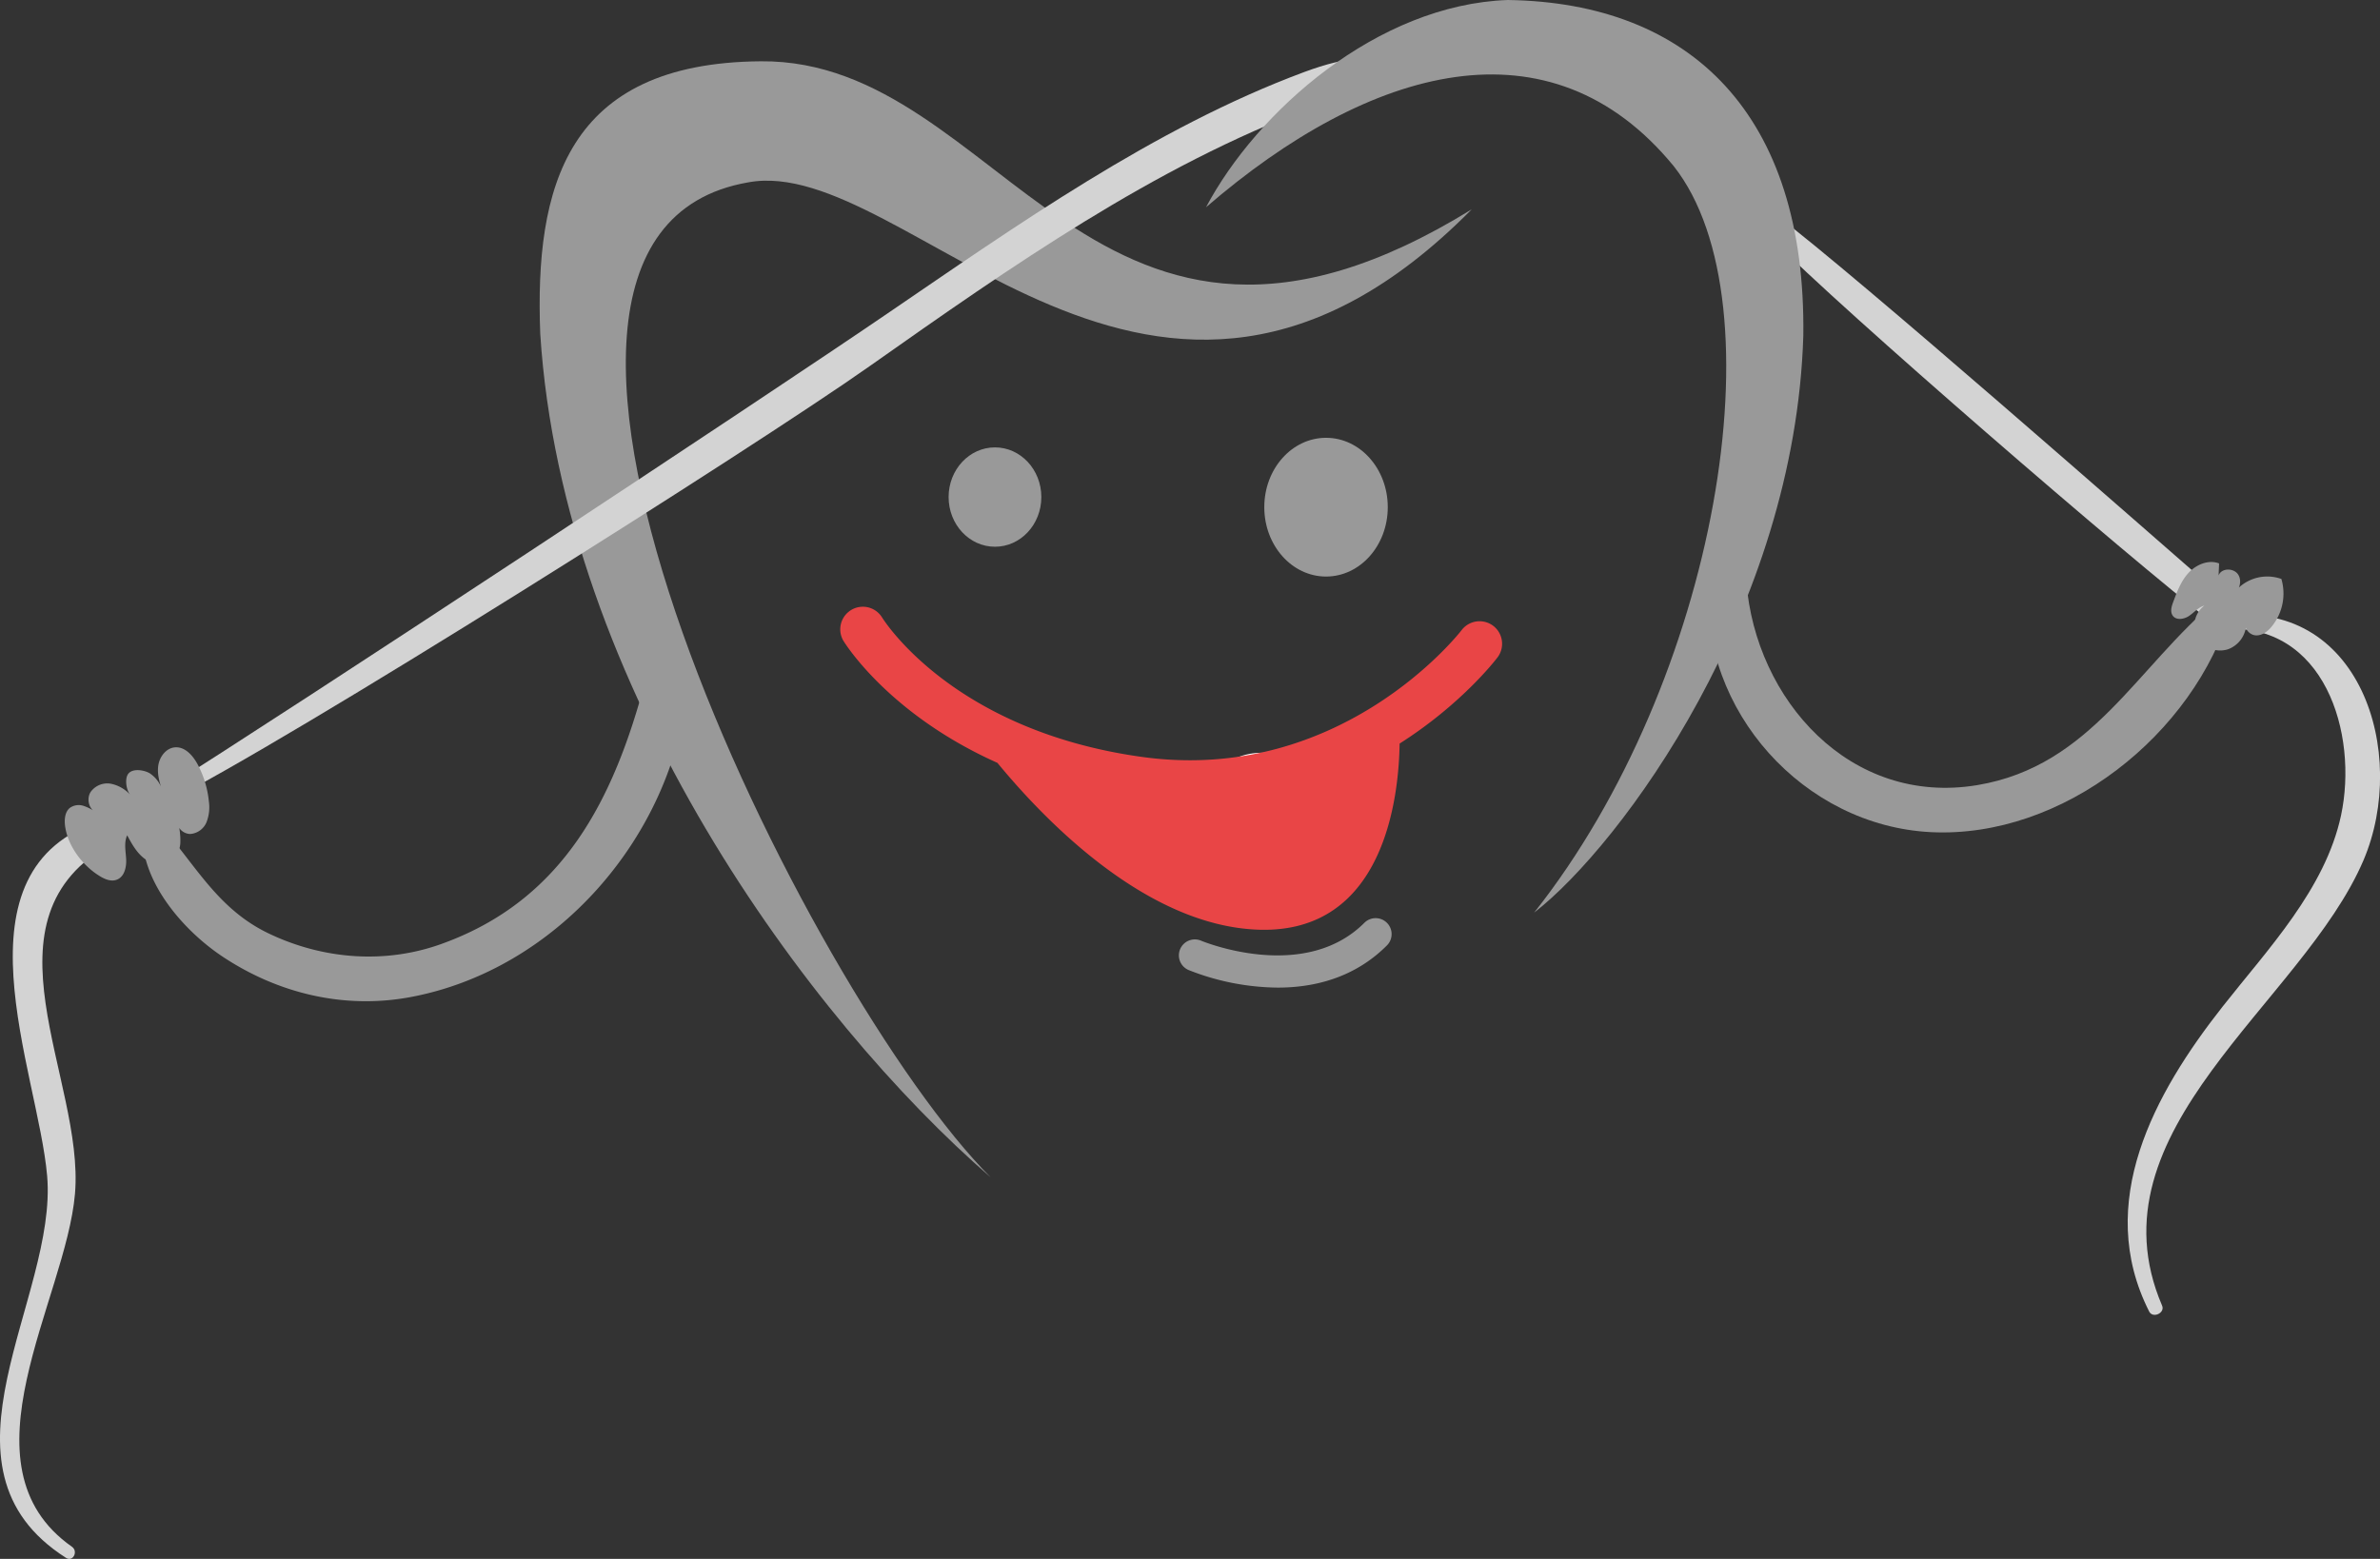
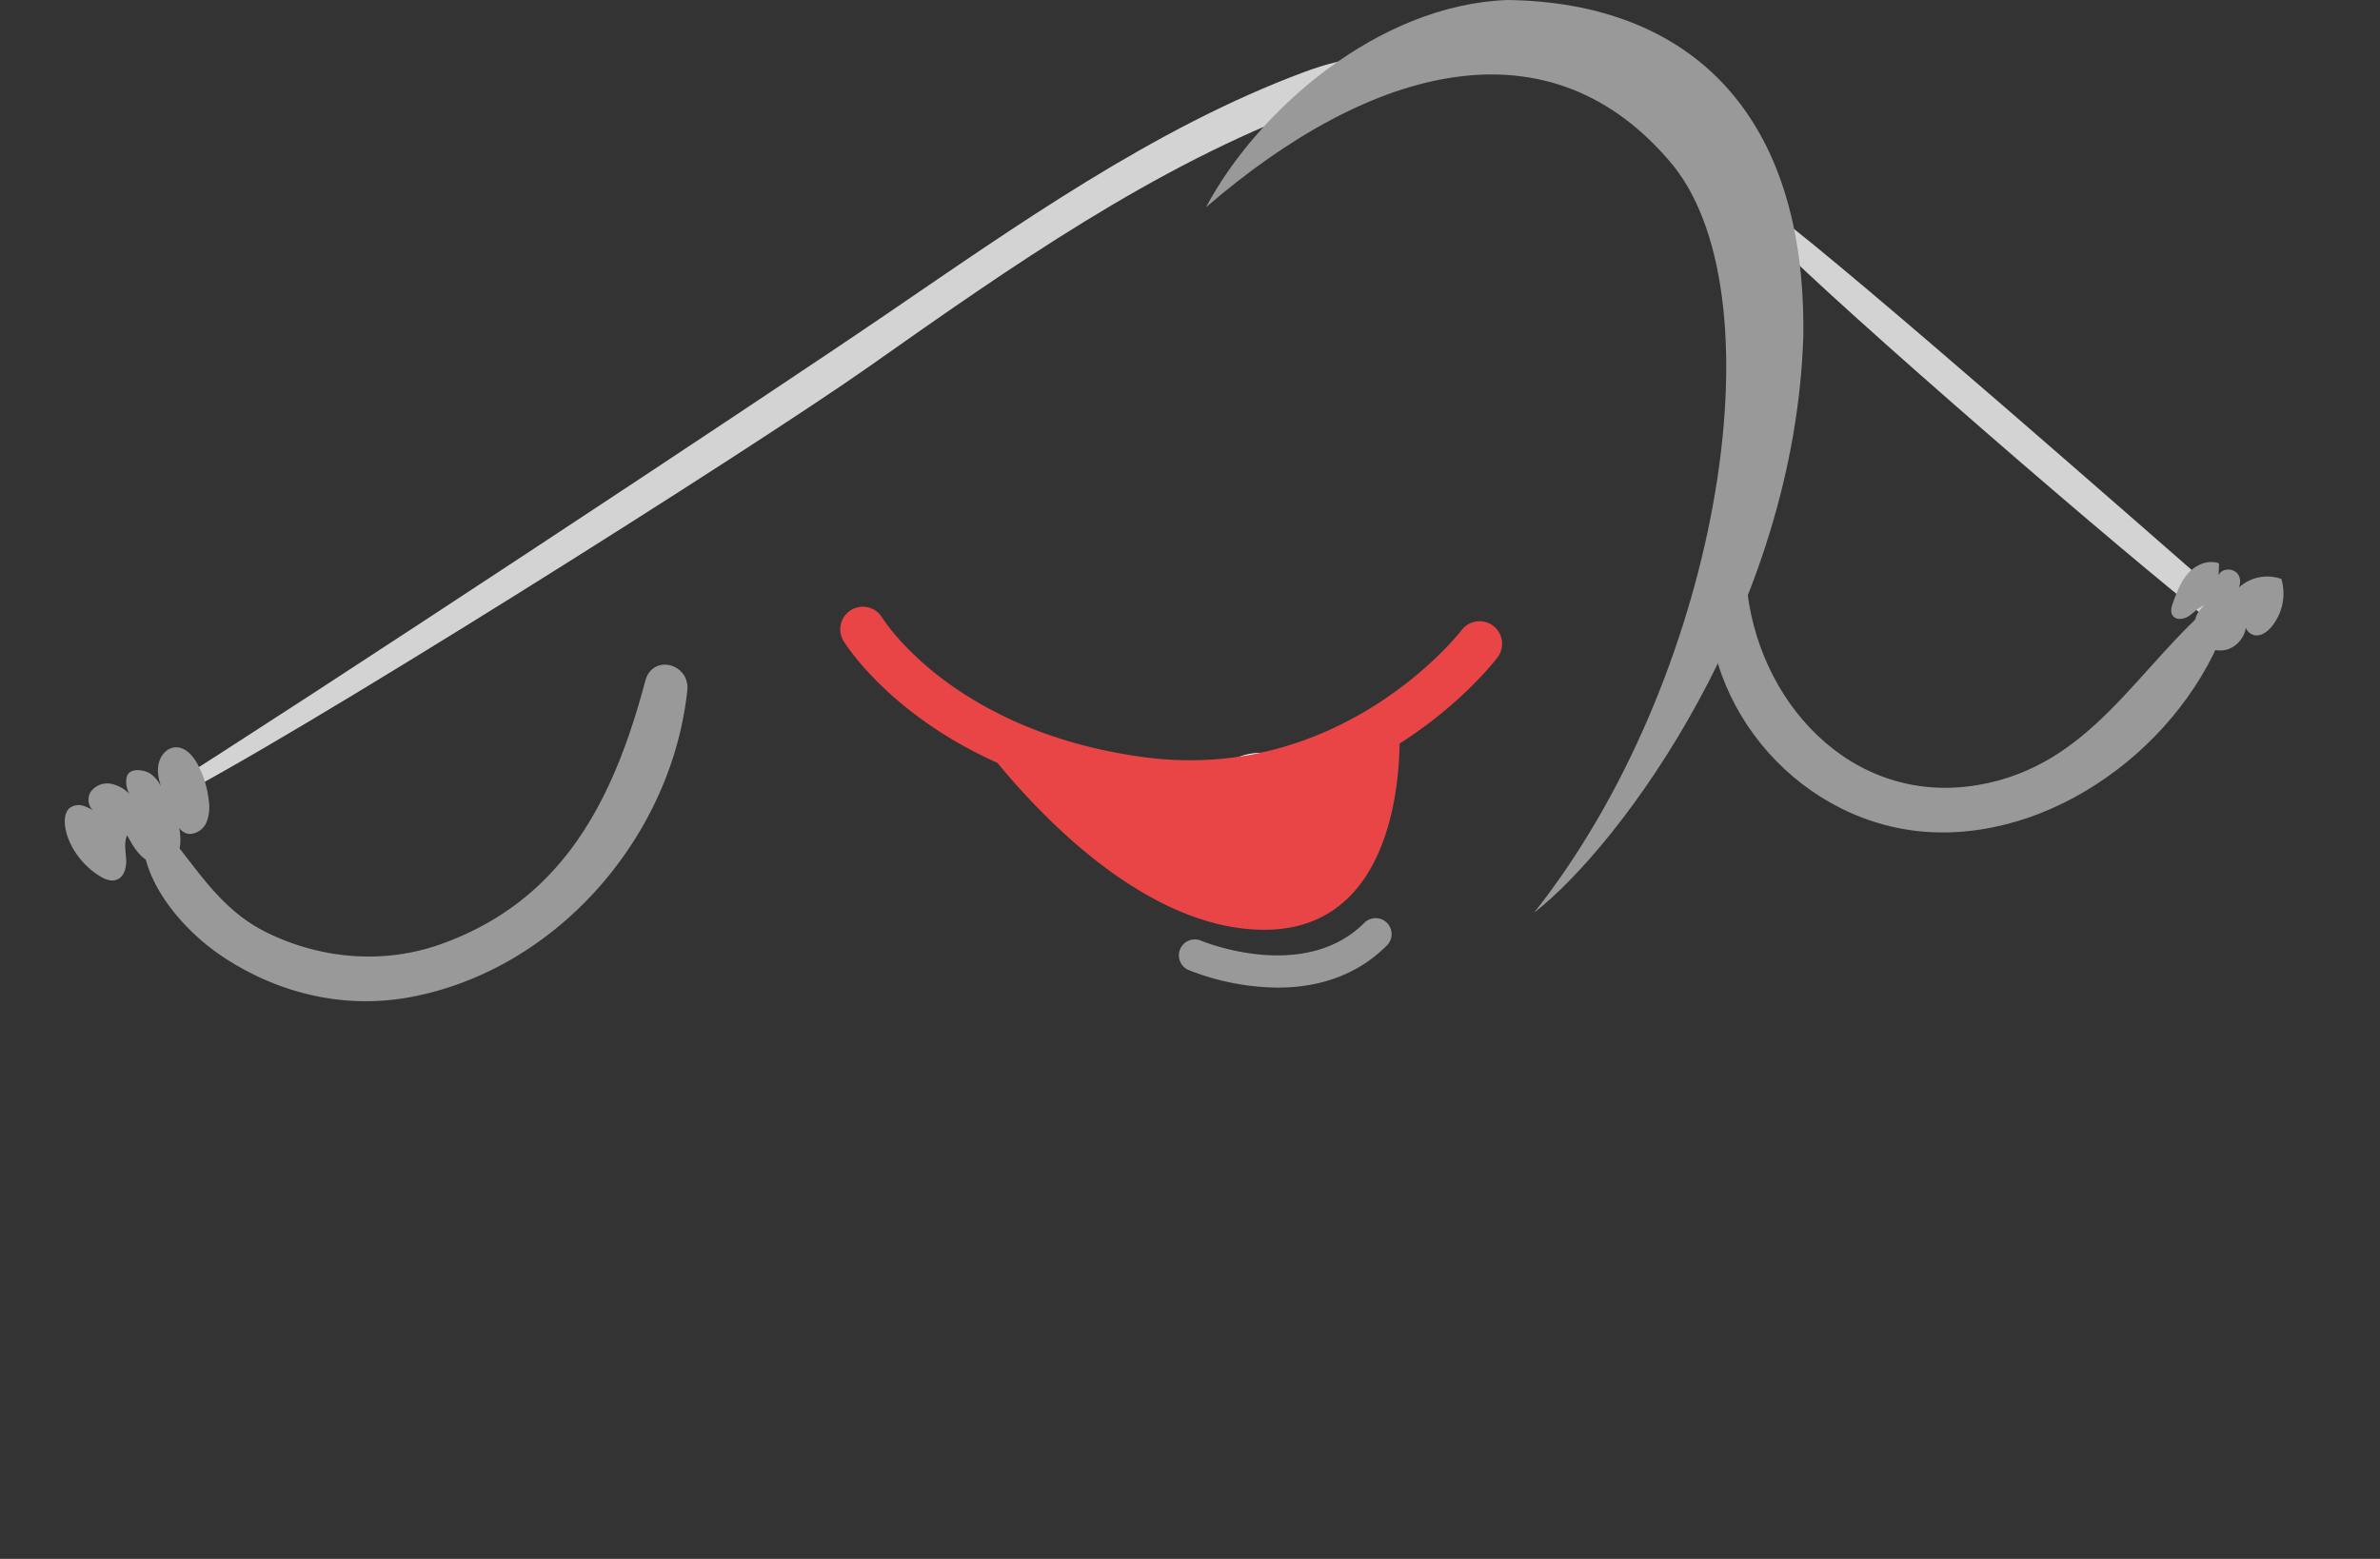
<svg xmlns="http://www.w3.org/2000/svg" viewBox="0 0 737.63 483.26">
  <rect x="0" y="0" width="737.63" height="483.26" fill="#333333" stroke="none" />
  <defs>
    <style>.cls-1,.cls-2{fill:#999;}.cls-2{fill-rule:evenodd;}.cls-3{fill:#fff;}.cls-4{fill:#e94546;}.cls-5{fill:#d3d3d3;}</style>
  </defs>
  <title>Fichier 3</title>
  <g id="Calque_2" data-name="Calque 2">
    <g id="Calque_1-2" data-name="Calque 1">
-       <path class="cls-1" d="M430.11,157.22c0,11.88-8.56,21.51-19.13,21.51s-19.14-9.63-19.14-21.51,8.57-21.5,19.14-21.5S430.11,145.35,430.11,157.22Z" />
-       <path class="cls-2" d="M235.76,19c75.47-.72,103.09,118.22,220.36,45.9-98.52,99.69-174.76-17.64-224.26-8.36-98.21,17.05,19,252.35,75.19,308.45-56.37-48.85-132.62-152.22-139.61-261.48C165.69,58.09,175.45,19.47,235.76,19Z" />
      <path class="cls-3" d="M401.16,238.74c.25,3.39-4.59,6.51-10.81,7s-11.47-1.93-11.71-5.32,4.59-6.51,10.81-7S400.91,235.35,401.16,238.74Z" />
-       <path class="cls-1" d="M322.74,154.09c0,8.51-6.43,15.4-14.37,15.4S294,162.6,294,154.09s6.43-15.4,14.37-15.4S322.74,145.59,322.74,154.09Z" />
      <path class="cls-4" d="M462.78,194a7,7,0,0,0-9.79,1.35c-.37.48-37.12,47.93-99.19,39.28-58.11-8.11-79.61-41.9-80.52-43.37a7,7,0,0,0-11.95,7.28c.74,1.23,14.39,23,47.8,37.95,14.95,18.16,46.37,50.6,81,51.72,39.13,1.26,43.42-41.55,43.65-57.7,19-12.08,29.5-25.6,30.34-26.71A7,7,0,0,0,462.78,194Z" />
      <path class="cls-1" d="M396,306.16a76.69,76.69,0,0,1-27.63-5.45,4.94,4.94,0,0,1,3.89-9.09c.31.13,31.83,13.21,50.59-5.54a4.94,4.94,0,0,1,7,7C419.73,303.23,407.16,306.16,396,306.16Z" />
      <path class="cls-1" d="M200,211.06c-9.72,36.53-25.26,67.94-63.17,81.56C119.14,299,99.76,297.36,83,289.24S59.61,266,47.46,253.39a1.81,1.81,0,0,0-3,.9c-2.86,16.64,11.34,33.42,24.34,42.14C86,307.93,106.53,312.91,127,309.14c45.18-8.31,81.1-49.36,86-95C214,205.81,202.32,202.5,200,211.06Z" />
-       <path class="cls-5" d="M31.61,254.34c-47.68,15-19.84,77.54-17,110.18,3.3,37.9-38.33,90.28,5.85,118.42,2.16,1.37,3.86-2,1.85-3.43-35.83-25.17-1.89-76.55.93-109.44C26.3,334.36-8,284.59,34.86,261.36,38.82,259.21,35.76,253,31.61,254.34Z" />
      <path class="cls-5" d="M404.19,22.34c-46.56,17.3-89.57,47.88-129.38,75C237.11,123.1,90.7,219.73,48.49,246.15c-1.82,1.14.27,4,2.17,3,38.58-19.11,183.22-110.49,218.81-135.6,44-31,88.19-62,137.36-80.35C433.4,23.33,432.12,12,404.19,22.34Z" />
      <path class="cls-5" d="M690.71,186.69C664.83,164.13,575.22,85.33,550.59,66.75c-1.94-1.46-3.19,5.5-1.43,7.29C570.76,96,659.4,172.67,686,193.27,689.94,196.32,693.93,189.5,690.71,186.69Z" />
-       <path class="cls-5" d="M688.42,191.18c-2.38.36-2.38,4,.13,3.82,32-2.37,42.4,32.53,37,57.8-4.91,22.86-22.74,41.49-36.72,59.27-21.14,26.86-39.79,60.8-22.74,94.51,1.12,2.23,5,.46,4-1.84-23.32-54.47,43.44-93.64,62.43-138.07C746.68,233.4,731.41,184.73,688.42,191.18Z" />
      <path class="cls-1" d="M687.3,185.85c-25.06,20.78-39,51.61-74.44,57.53-39.42,6.59-68.77-26.49-71.61-63-.59-7.69-11.26-7.06-11.76.41-2.61,39.45,29.49,75.22,69,77.18,40.83,2,81.54-30.28,93-69.15C692.16,186.66,689.22,184.26,687.3,185.85Z" />
      <path class="cls-1" d="M687.6,178.4l.16-3.74c-3.23-1.24-7,.3-9.38,2.83s-3.63,5.88-4.84,9.12c-.52,1.38-1,3-.16,4.23,1.1,1.56,3.57,1.14,5.13.06s2.86-2.66,4.69-3.17a7.86,7.86,0,0,0-2.24,9.82,8.23,8.23,0,0,0,9.43,3.77,8.62,8.62,0,0,0,5.78-8.44c-.92,1.78,1,4,3,4.09s3.78-1.32,5-2.88a16.15,16.15,0,0,0,2.9-14.61,13,13,0,0,0-15.36,5.28c2.17-1.32,3.34-4.4,2-6.58S688.48,176,687.6,178.4Z" />
      <path class="cls-1" d="M21.45,250.62c-1.47,1.4-1.55,3.85-1.21,5.92,1,6.08,5.55,12,10.83,15.15,1.56.94,3.47,1.69,5.16,1,2.33-.89,3-3.87,2.87-6.36s-.74-5.13.32-7.38c1.37,2.55,2.81,5.17,5.07,7s5.58,2.63,8.09,1.19a7.39,7.39,0,0,0,3.31-5.85,21.88,21.88,0,0,0-.87-6.9c-.36,2.15,1.79,4.18,4,4.14a5.92,5.92,0,0,0,5-3.69,12.77,12.77,0,0,0,.71-6.44A30.87,30.87,0,0,0,61.28,237c-1.47-2.76-3.94-5.58-7.06-5.32-2.8.23-4.84,3-5.19,5.82s.57,5.56,1.48,8.23a9.73,9.73,0,0,0-4.09-6c-1.68-1-5.16-1.62-6.6.06-1.29,1.51-.67,5.33.6,6.66a11,11,0,0,0-6.11-3.5,6.32,6.32,0,0,0-6.25,2.61c-1.24,2-.61,5.14,1.55,6.17a13.87,13.87,0,0,0-3.75-1.92,4.75,4.75,0,0,0-4.05.53A2.6,2.6,0,0,0,21.45,250.62Z" />
      <path class="cls-2" d="M467.29,0c56.86.8,92.5,35.63,91.61,104.06-2.56,84.68-56.36,157.86-83.43,178.86,56.82-71.73,76.68-189,43.31-231.36-38.22-46.7-94-31.34-145,12.69C389.53,34.54,426.86,1.43,467.29,0Z" />
    </g>
  </g>
</svg>